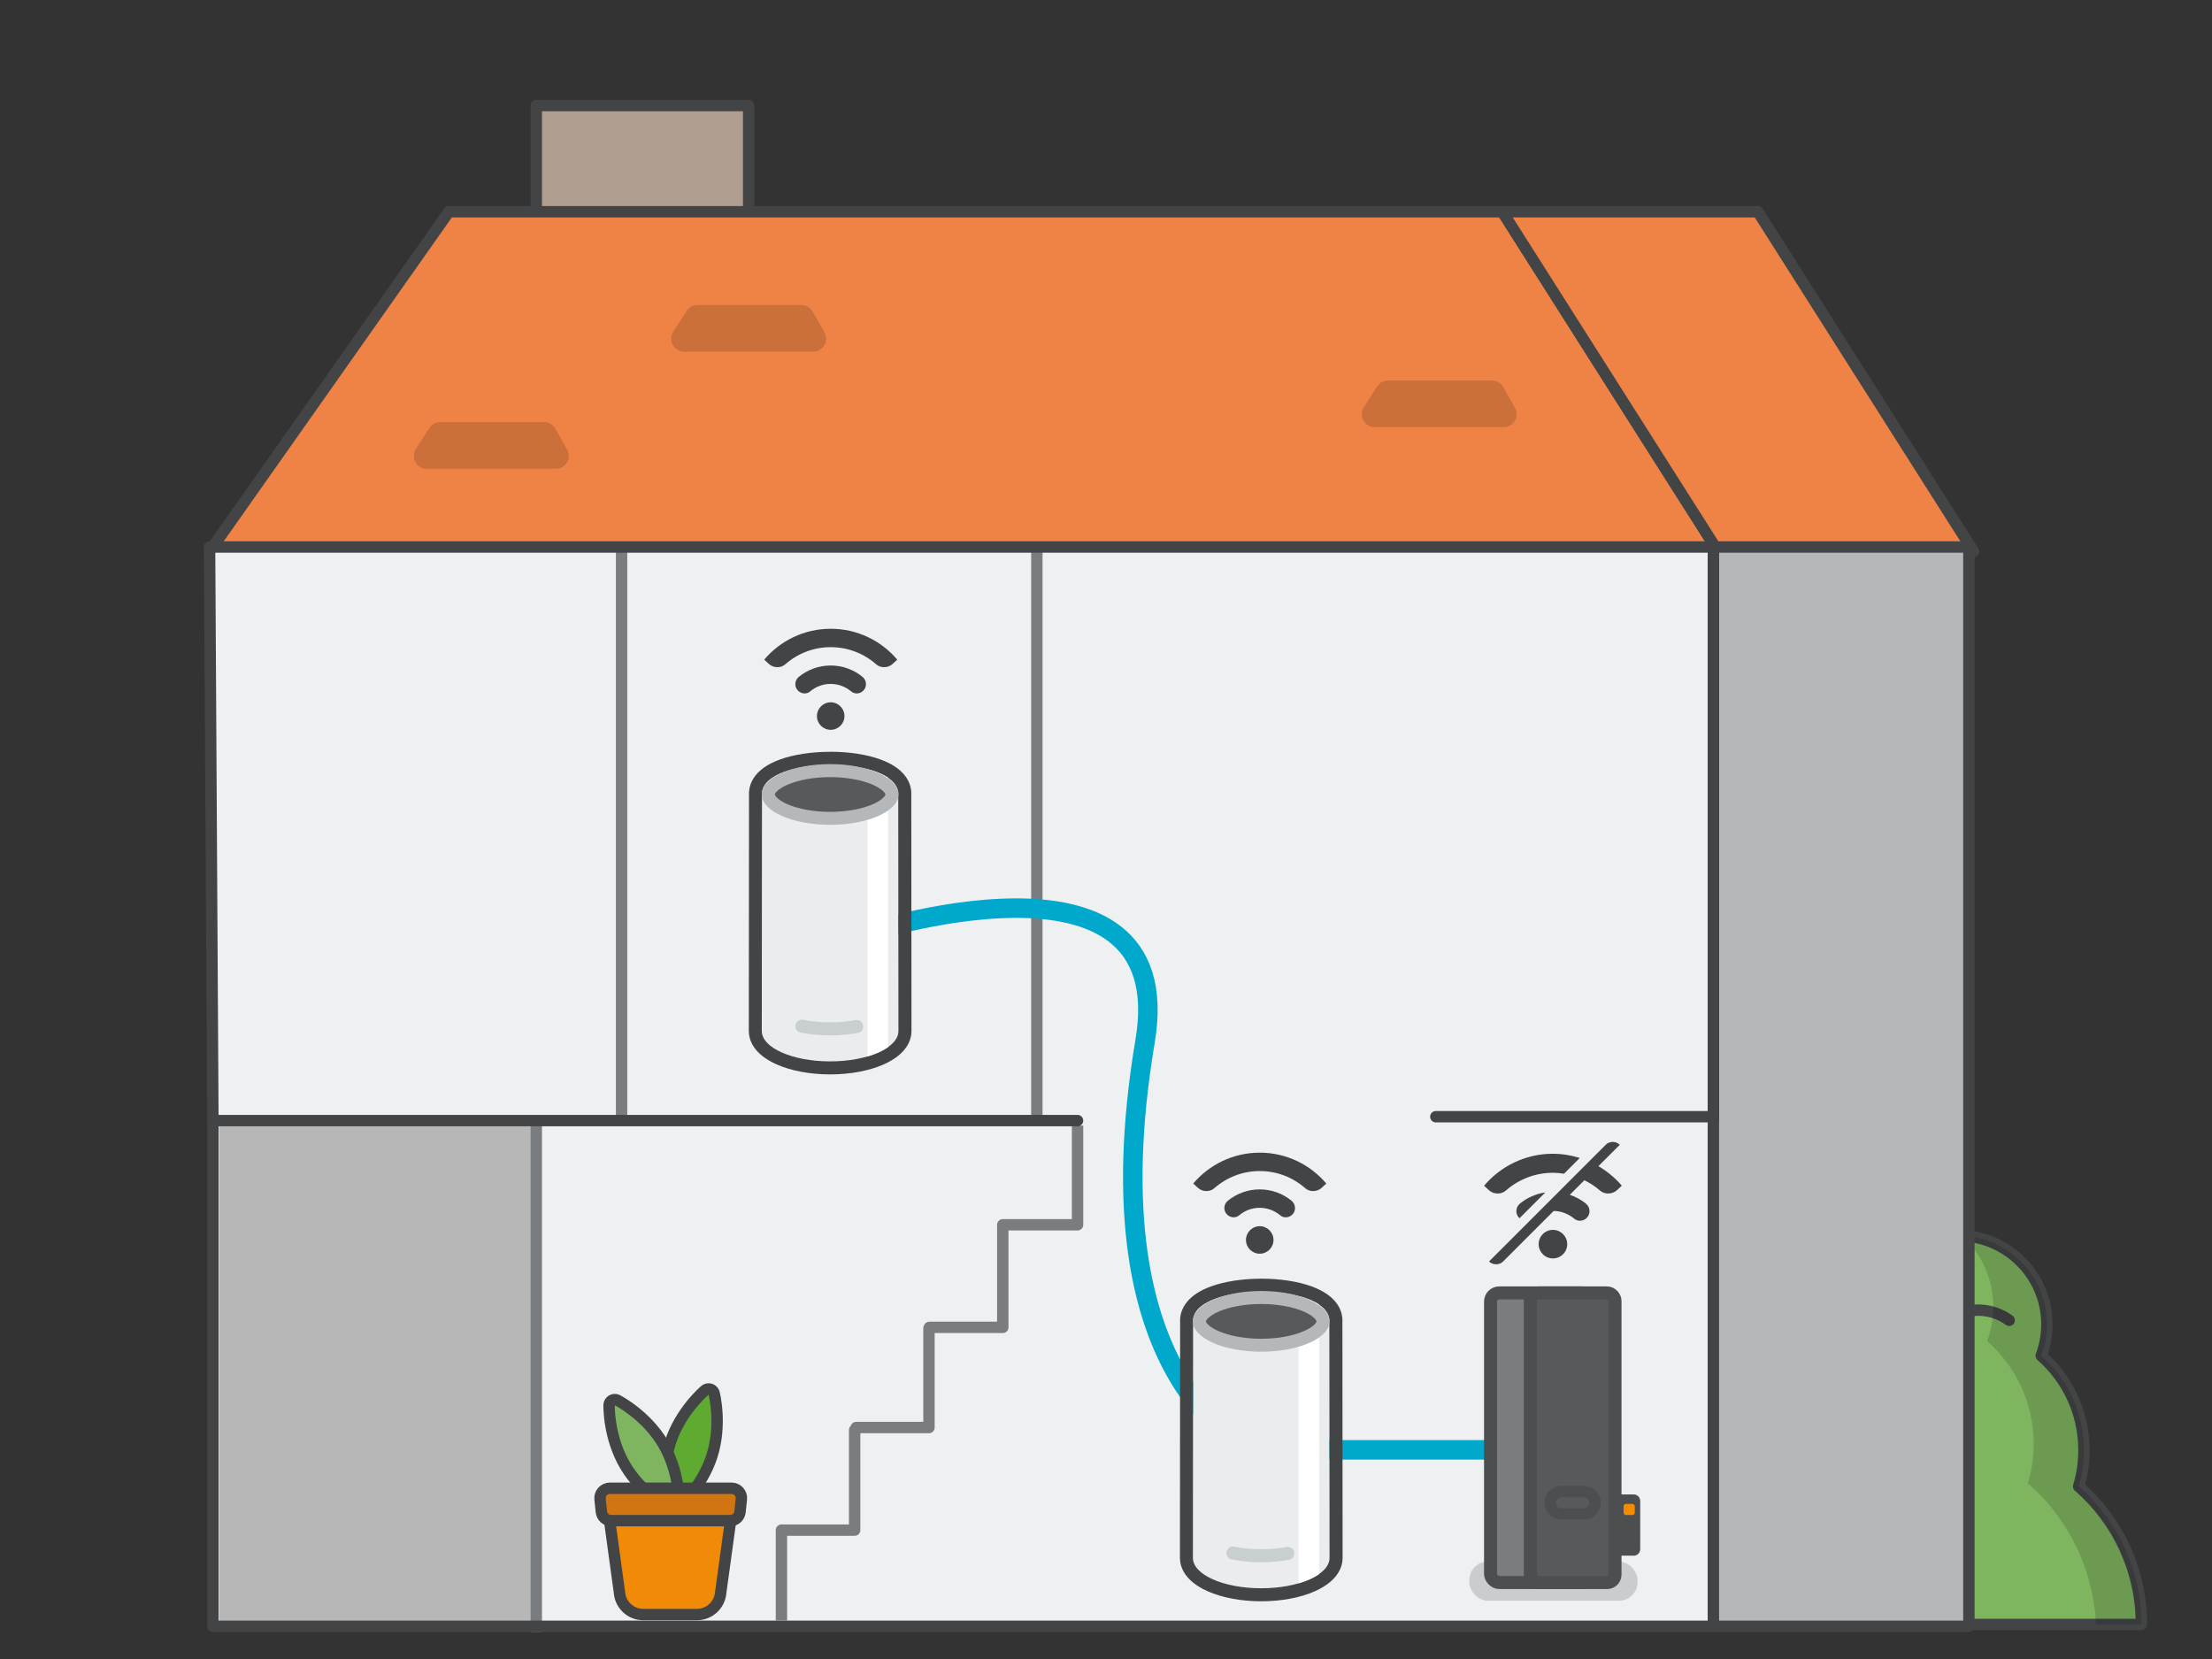
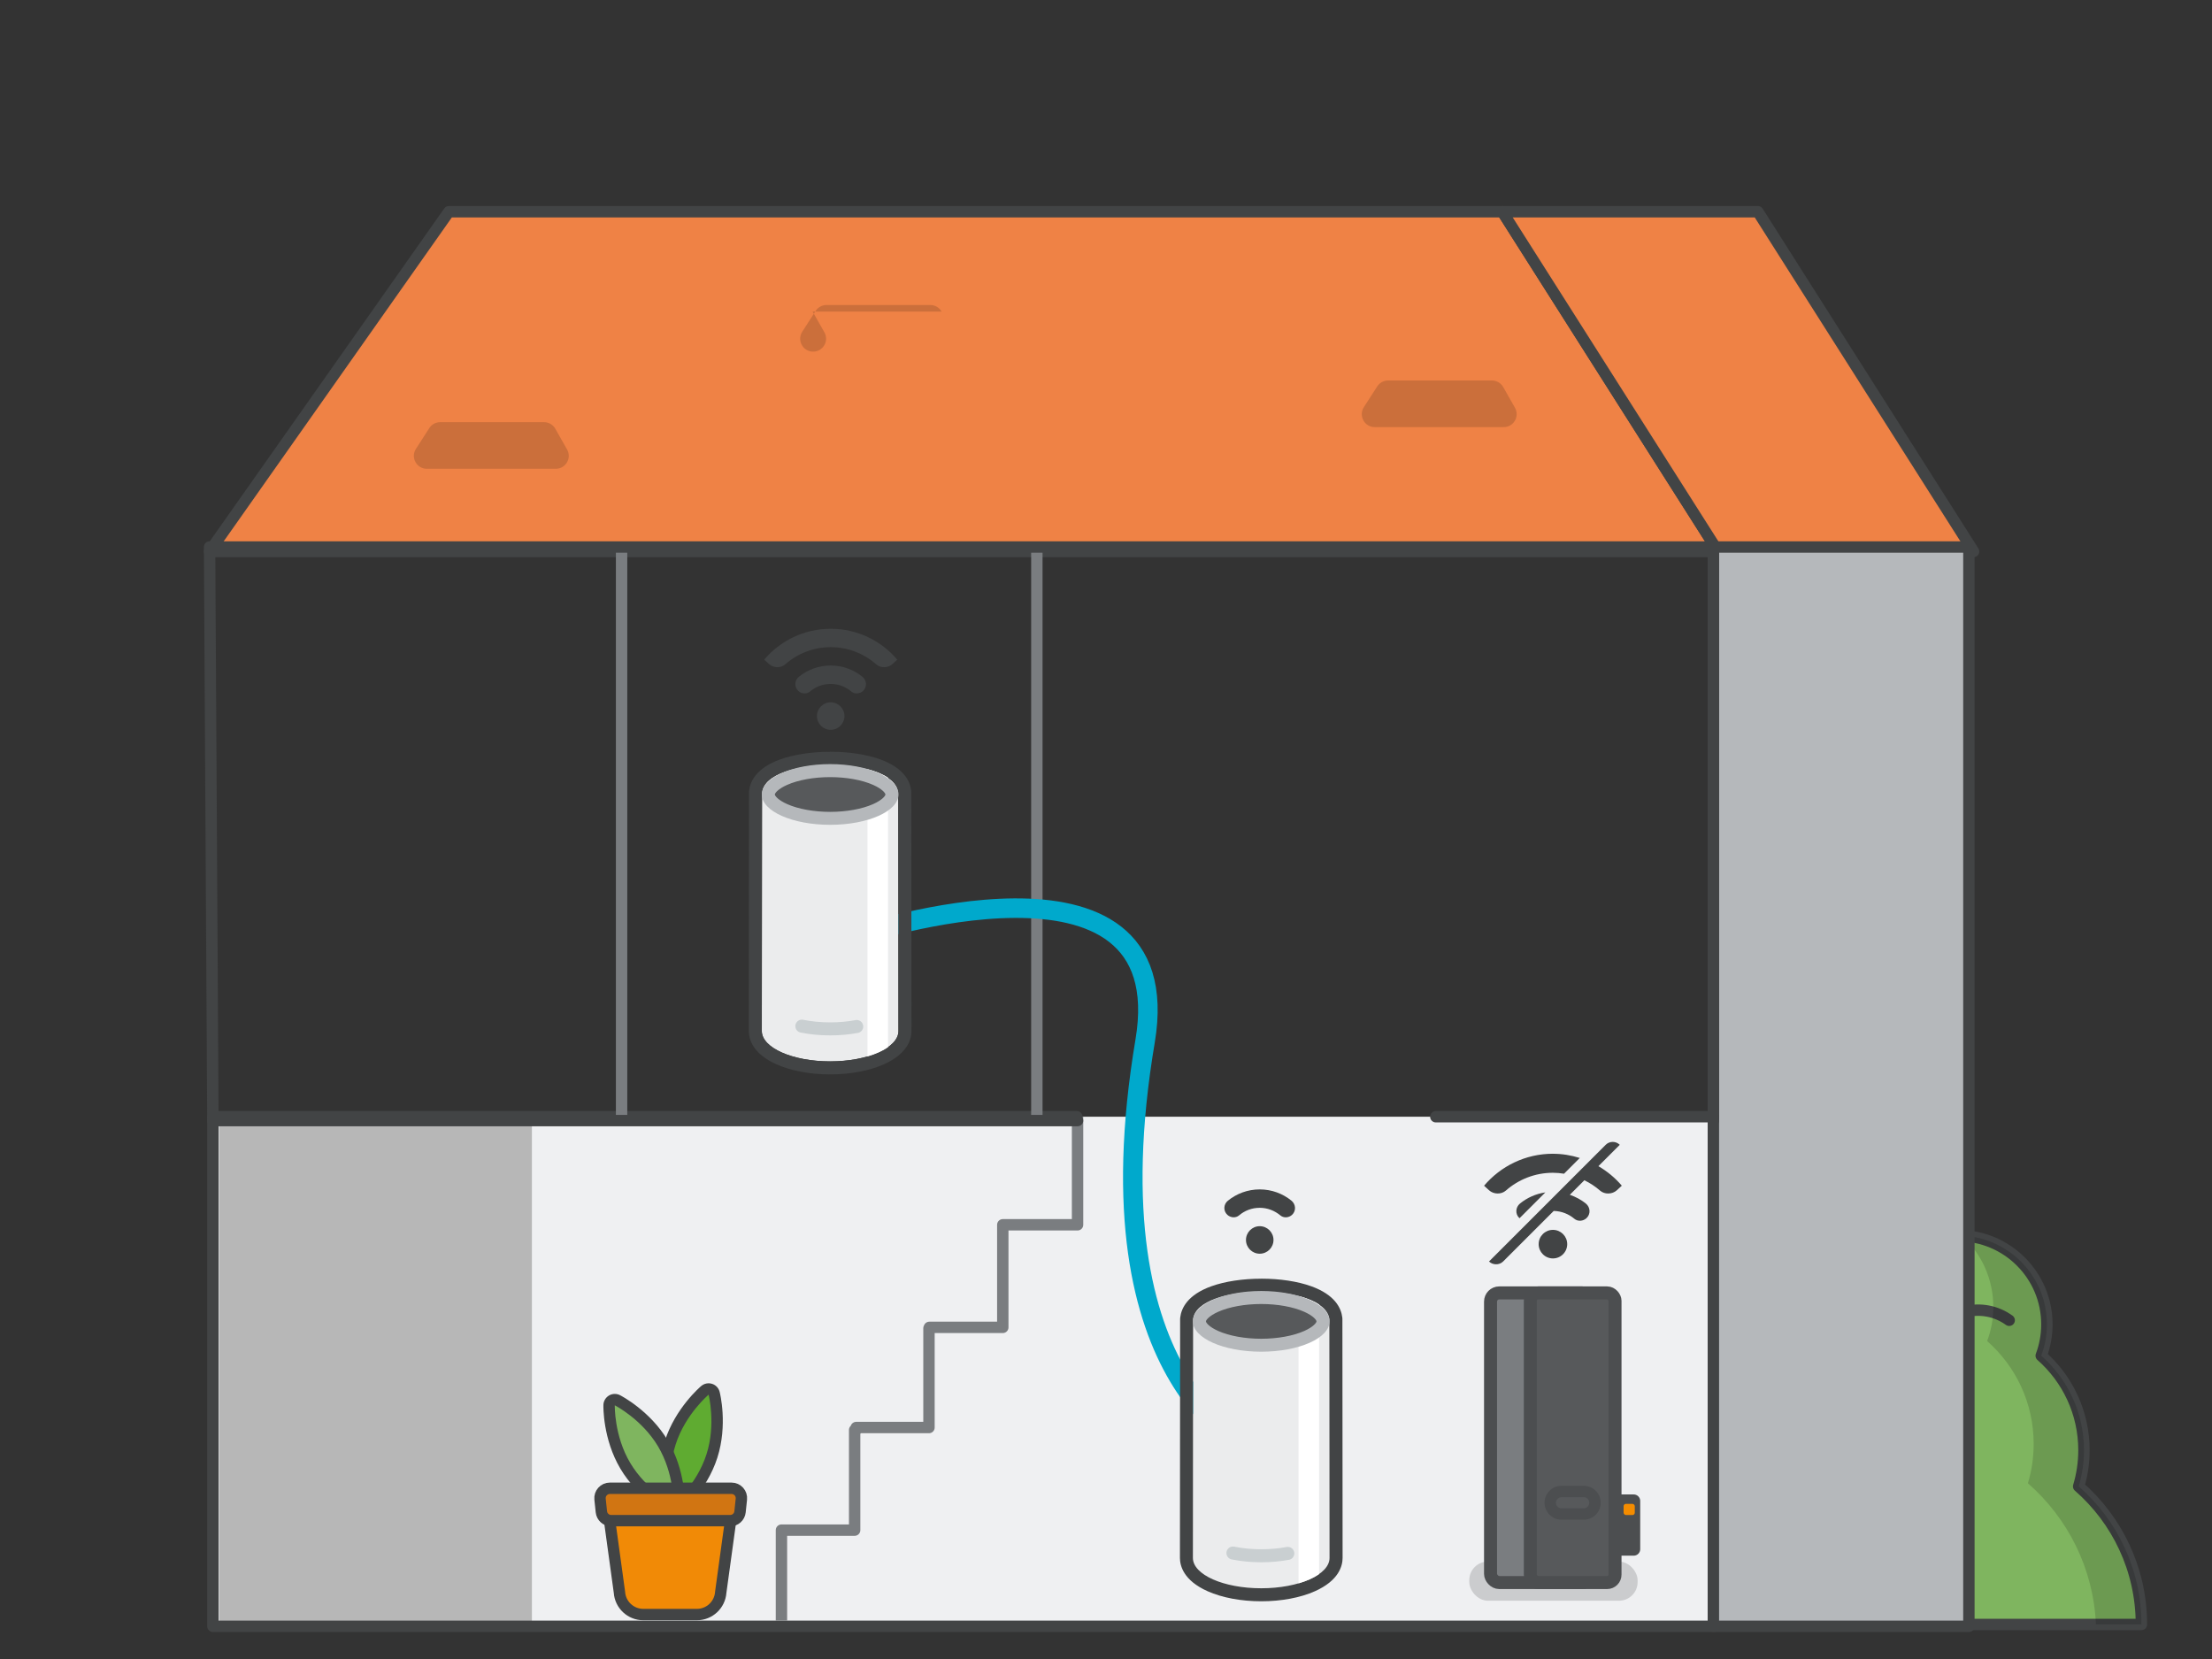
<svg xmlns="http://www.w3.org/2000/svg" id="Laag_1" data-name="Laag 1" viewBox="0 0 679.95 509.97">
  <rect x="0" y="0" width="679.95" height="509.97" fill="#333333" stroke="none" />
  <defs>
    <style>
      .cls-1 {
        fill: #5fab31;
      }

      .cls-1, .cls-2, .cls-3, .cls-4, .cls-5, .cls-6, .cls-7, .cls-8, .cls-9, .cls-10, .cls-11, .cls-12, .cls-13, .cls-14, .cls-15, .cls-16, .cls-17 {
        stroke-width: 0px;
      }

      .cls-2, .cls-18 {
        fill: #57595b;
      }

      .cls-3, .cls-19 {
        fill: #b5b8bb;
      }

      .cls-4 {
        fill: #b7b7b7;
      }

      .cls-5 {
        fill: #f48c00;
      }

      .cls-6, .cls-20, .cls-21, .cls-22, .cls-23 {
        fill: none;
      }

      .cls-7, .cls-16 {
        fill: #424445;
      }

      .cls-24 {
        fill: #f18a06;
      }

      .cls-24, .cls-25, .cls-26, .cls-21, .cls-27, .cls-22, .cls-28, .cls-19, .cls-29, .cls-23, .cls-30, .cls-31 {
        stroke-linejoin: round;
      }

      .cls-24, .cls-25, .cls-26, .cls-21, .cls-22, .cls-23, .cls-30, .cls-31 {
        stroke-linecap: round;
      }

      .cls-24, .cls-25, .cls-27, .cls-22, .cls-28, .cls-19, .cls-23, .cls-30, .cls-31 {
        stroke-width: 3.5px;
      }

      .cls-24, .cls-25, .cls-22, .cls-19, .cls-30, .cls-31 {
        stroke: #424445;
      }

      .cls-25 {
        fill: #ef8245;
      }

      .cls-8, .cls-11, .cls-13 {
        fill: #000;
      }

      .cls-8, .cls-27, .cls-16 {
        fill-rule: evenodd;
      }

      .cls-8, .cls-13, .cls-32 {
        opacity: .15;
      }

      .cls-26 {
        fill: #7a7d80;
      }

      .cls-26, .cls-21, .cls-29, .cls-18 {
        stroke-width: 4px;
      }

      .cls-26, .cls-29, .cls-18 {
        stroke: #4c4e50;
      }

      .cls-20 {
        stroke: #00a9cc;
        stroke-width: 6px;
      }

      .cls-20, .cls-18 {
        stroke-miterlimit: 10;
      }

      .cls-9 {
        fill: #424445;
      }

      .cls-21 {
        stroke: #c9cfd1;
      }

      .cls-10, .cls-28 {
        fill: #eff0f2;
      }

      .cls-27, .cls-23 {
        stroke: #424445;
      }

      .cls-27, .cls-15 {
        fill: #7fb55f;
      }

      .cls-12, .cls-29 {
        fill: #4c4e50;
      }

      .cls-28 {
        stroke: #7a7d80;
        stroke-linecap: square;
      }

      .cls-14 {
        fill: #ebeced;
      }

      .cls-30 {
        fill: #d17512;
      }

      .cls-33 {
        isolation: isolate;
      }

      .cls-31 {
        fill: #b09f91;
      }

      .cls-17 {
        fill: #fff;
      }
    </style>
  </defs>
  <g>
    <g>
-       <rect class="cls-31" x="164.85" y="32.44" width="65.28" height="65.28" />
      <g>
        <path class="cls-27" d="M658.25,499.34c0-16.93-7.47-32.11-19.29-42.44,1.06-3.52,1.63-7.26,1.63-11.12,0-11.57-5.08-21.96-13.14-29.05,1.13-3,1.75-6.24,1.75-9.63,0-15.07-12.22-27.29-27.29-27.29s-27.29,12.22-27.29,27.29c0,3.39.62,6.64,1.75,9.63-8.06,7.09-13.14,17.47-13.14,29.05,0,3.87.57,7.6,1.63,11.12-11.82,10.33-19.29,25.51-19.29,42.44h112.67Z" />
        <path class="cls-23" d="M617.61,405.84c-4.02-2.91-8.91-3.72-13.38-2.67" />
        <path class="cls-8" d="M612.73,401.75c0,3.69-.67,7.22-1.9,10.48,8.77,7.71,14.3,19.01,14.3,31.61,0,4.21-.62,8.27-1.77,12.1,12.21,10.67,20.14,26.1,20.91,43.39h13.99c0-16.93-7.47-32.11-19.29-42.44,1.06-3.52,1.63-7.26,1.63-11.12,0-11.57-5.09-21.96-13.14-29.05,1.13-3,1.75-6.24,1.75-9.63,0-14.68-11.59-26.65-26.13-27.26,5.93,5.43,9.65,13.24,9.65,21.91Z" />
      </g>
      <g>
        <g class="cls-33">
          <rect class="cls-10" x="65.44" y="343.27" width="461.24" height="156.64" />
          <rect class="cls-4" x="67.35" y="344.95" width="96.15" height="154.96" />
          <polygon class="cls-10" points="65.44 343.27 169 343.27 605.22 343.27 526.68 343.27 65.44 343.27" />
        </g>
        <polyline class="cls-28" points="331.23 344.95 331.23 376.49 308.25 376.49 308.25 408.02 285.68 408.02 285.68 408.29 285.56 408.29 285.56 438.81 263.19 438.81 263.19 439.56 262.71 439.56 262.71 470.35 240.21 470.35 240.21 496.38" />
        <g class="cls-33">
          <polygon class="cls-25" points="461.81 65.08 528.12 169.52 64.42 169.52 137.99 65.08 461.81 65.08" />
          <polygon class="cls-25" points="461.81 65.08 540.35 65.08 606.66 169.52 528.12 169.52 461.81 65.08" />
        </g>
-         <line class="cls-28" x1="164.85" y1="344.93" x2="164.85" y2="499.91" />
        <g class="cls-32">
          <path class="cls-11" d="M462.07,118.97l3.62,6.38c1.5,2.65-.41,5.94-3.46,5.94h-39.65c-3.15,0-5.05-3.49-3.34-6.13l4.11-6.38c.73-1.14,1.99-1.82,3.34-1.82h31.92c1.43,0,2.75.77,3.46,2.01Z" />
        </g>
        <g class="cls-32">
          <path class="cls-11" d="M170.69,131.78l3.62,6.38c1.5,2.65-.41,5.94-3.46,5.94h-39.65c-3.15,0-5.05-3.49-3.34-6.13l4.11-6.38c.73-1.14,1.99-1.82,3.34-1.82h31.92c1.43,0,2.75.77,3.46,2.01Z" />
        </g>
        <g class="cls-32">
-           <path class="cls-11" d="M249.79,95.77l3.62,6.38c1.5,2.65-.41,5.94-3.46,5.94h-39.65c-3.15,0-5.05-3.49-3.34-6.13l4.11-6.38c.73-1.14,1.99-1.82,3.34-1.82h31.92c1.43,0,2.75.77,3.46,2.01Z" />
+           <path class="cls-11" d="M249.79,95.77l3.62,6.38c1.5,2.65-.41,5.94-3.46,5.94c-3.15,0-5.05-3.49-3.34-6.13l4.11-6.38c.73-1.14,1.99-1.82,3.34-1.82h31.92c1.43,0,2.75.77,3.46,2.01Z" />
        </g>
        <polyline class="cls-22" points="331 343.27 65.44 343.27 65.44 499.91 526.68 499.91 526.68 343.27" />
        <g class="cls-33">
-           <polygon class="cls-10" points="526.68 168.14 526.68 346 65.44 346 64.42 168.14 526.68 168.14" />
          <polygon class="cls-10" points="64.42 168.14 169 168.14 605.22 168.14 526.68 168.14 64.42 168.14" />
        </g>
        <rect class="cls-19" x="526.68" y="168.14" width="78.54" height="331.77" />
        <line class="cls-28" x1="191.07" y1="168.97" x2="191.07" y2="343.63" />
        <line class="cls-28" x1="318.72" y1="168.97" x2="318.72" y2="343.63" />
        <line class="cls-22" x1="526.68" y1="344.46" x2="526.68" y2="168.14" />
        <polyline class="cls-22" points="526.68 168.14 64.42 168.14 65.44 344.46 277.98 344.46 331.23 344.46" />
      </g>
    </g>
    <line class="cls-22" x1="441.36" y1="343.27" x2="526.68" y2="343.27" />
  </g>
  <rect class="cls-6" x="-1" width="679.95" height="508.72" />
  <g>
    <g>
      <path class="cls-1" d="M207.03,464.09c-.18,0-.36-.03-.53-.08-.57-.18-1.01-.65-1.16-1.23-.1-.39-2.41-9.65.68-19.3,3.1-9.66,10.36-15.84,10.67-16.1.32-.27.72-.41,1.13-.41.18,0,.36.03.53.08.57.18,1.01.65,1.16,1.23.1.39,2.41,9.65-.68,19.3-3.1,9.66-10.36,15.84-10.67,16.1-.32.27-.72.41-1.13.41Z" />
      <path class="cls-7" d="M217.82,428.71s2.32,9.05-.65,18.33c-2.98,9.29-10.13,15.3-10.13,15.3,0,0-2.32-9.05.65-18.33,2.98-9.29,10.13-15.3,10.13-15.3M217.82,425.21c-.81,0-1.61.28-2.25.82-.32.27-7.96,6.78-11.21,16.91-3.25,10.13-.82,19.86-.71,20.27.3,1.17,1.18,2.09,2.32,2.46.35.11.71.17,1.07.17.81,0,1.61-.28,2.25-.82.32-.27,7.96-6.78,11.21-16.91,3.25-10.13.82-19.86.71-20.27-.3-1.17-1.18-2.1-2.32-2.46-.35-.11-.71-.17-1.07-.17h0Z" />
    </g>
    <g>
      <path class="cls-15" d="M207.03,464.09c-.27,0-.55-.06-.8-.19-.36-.18-8.83-4.58-14.01-13.3-5.18-8.72-5.01-18.26-5-18.66.01-.6.34-1.15.85-1.46.28-.16.58-.25.89-.25.27,0,.55.06.8.19.36.18,8.83,4.58,14.01,13.3,5.18,8.71,5.01,18.26,5,18.66-.01.6-.34,1.15-.85,1.46-.27.16-.58.25-.89.25Z" />
      <path class="cls-9" d="M188.98,431.98s8.32,4.25,13.3,12.63c4.99,8.38,4.75,17.72,4.75,17.72,0,0-8.32-4.25-13.3-12.63-4.99-8.38-4.75-17.72-4.75-17.72M188.98,428.48c-.62,0-1.24.16-1.79.49-1.03.62-1.68,1.72-1.71,2.92-.01.42-.2,10.45,5.24,19.6,5.44,9.14,14.34,13.77,14.72,13.96.5.26,1.05.38,1.59.38.62,0,1.24-.16,1.79-.49,1.03-.62,1.68-1.72,1.71-2.92.01-.42.2-10.45-5.24-19.6s-14.34-13.77-14.72-13.96c-.5-.26-1.05-.38-1.59-.38h0Z" />
    </g>
    <path class="cls-24" d="M214.21,496.3h-16.47c-3.87,0-7.08-3-7.33-6.86l-3.35-24.39h37.84l-3.35,24.39c-.26,3.86-3.46,6.86-7.33,6.86Z" />
    <path class="cls-30" d="M224.47,467.44h-36.59c-1.56,0-2.86-1.18-3.02-2.72l-.41-3.89c-.19-1.79,1.22-3.35,3.02-3.35h37.4c1.8,0,3.21,1.56,3.02,3.35l-.41,3.89c-.16,1.55-1.47,2.72-3.02,2.72Z" />
  </g>
  <path class="cls-16" d="M497.9,351.91l-6.56,6.56c2.72,1.59,5.16,3.61,7.19,6l-1.52,1.4c-1.39,1.28-3.75,1.36-5.17.11-1.44-1.27-3.08-2.33-4.82-3.18l-4.47,4.47c1.8.62,3.48,1.51,4.93,2.69,1.41,1.15,1.53,3.26.19,4.49h0c-1.05.97-2.67,1.09-3.75.17-1.72-1.45-3.92-2.33-6.32-2.39l-15.55,15.54c-1.21,1.21-3.25,1.09-4.34,0l35.86-35.86c1.2-1.2,3.14-1.2,4.34,0ZM477.36,354.65c-8.47,0-16.07,3.82-21.17,9.83l1.52,1.39c1.4,1.28,3.74,1.36,5.17.11,3.87-3.41,8.94-5.48,14.48-5.48,1.16,0,2.3.11,3.41.29l4.84-4.84c-2.61-.82-5.38-1.29-8.26-1.29ZM467.05,374.44c-1.34-1.23-1.22-3.34.19-4.49,2.19-1.78,4.86-2.99,7.79-3.42l-7.94,7.94s0,0,0,0c0,0,0,0,0,0,0,0-.01,0-.02-.01h0ZM472.97,382.44c0-2.42,1.96-4.39,4.39-4.39s4.39,1.97,4.39,4.39-1.97,4.39-4.39,4.39-4.39-1.97-4.39-4.39Z" />
-   <line class="cls-20" x1="387" y1="445.67" x2="481.45" y2="445.67" />
  <g>
    <rect class="cls-13" x="451.64" y="480.01" width="51.75" height="12.04" rx="5.73" ry="5.73" />
    <g>
      <rect class="cls-26" x="458.18" y="397.43" width="30.88" height="89.03" rx="2.67" ry="2.67" />
      <rect class="cls-29" x="496.8" y="461.38" width="5.39" height="14.82" />
      <rect class="cls-18" x="470.41" y="397.43" width="26.03" height="89.03" rx="2.42" ry="2.42" />
      <rect class="cls-5" x="499.08" y="462.27" width="3.44" height="3.44" rx=".72" ry=".72" />
      <path class="cls-12" d="M486.84,460.23c.95,0,1.7.77,1.7,1.7s-.77,1.7-1.7,1.7h-6.85c-.95,0-1.7-.77-1.7-1.7s.77-1.7,1.7-1.7h6.85M486.84,456.72h-6.85c-2.88,0-5.21,2.33-5.21,5.21s2.33,5.21,5.21,5.21h6.85c2.88,0,5.21-2.33,5.21-5.21s-2.33-5.21-5.21-5.21h0Z" />
    </g>
  </g>
  <path class="cls-20" d="M386,446s-52-19-34-126c11.06-65.77-88.65-32.36-88.65-32.36" />
  <g>
    <path class="cls-14" d="M276.11,243.52c-1.35-11.23-40.52-11.22-41.87,0l-.06,73.41c0,5.16,9.4,9.33,21,9.33s21-4.18,21-9.33l-.06-73.41Z" />
    <path class="cls-7" d="M255.18,235.1c10.13,0,20.25,2.81,20.93,8.42l.06,73.41c0,5.16-9.4,9.33-21,9.33s-21-4.18-21-9.33l.06-73.41c.67-5.61,10.8-8.42,20.94-8.42M255.18,231.1c-5.73,0-11.19.83-15.38,2.34-7.24,2.62-9.18,6.67-9.53,9.6-.02.16-.03.31-.03.47l-.06,73.41c0,2.42,1.11,6.96,8.53,10.26,4.47,1.99,10.32,3.08,16.47,3.08s12.01-1.09,16.47-3.08c7.42-3.3,8.53-7.84,8.53-10.26l-.06-73.42c0-.16,0-.32-.03-.48-.35-2.93-2.29-6.98-9.53-9.6-4.18-1.51-9.64-2.34-15.37-2.34h0Z" />
    <path class="cls-21" d="M246.48,315.43c2.65.54,5.6.84,8.7.84,2.9,0,5.66-.26,8.17-.73" />
    <path class="cls-17" d="M266.65,324.75c2.54-.74,4.7-1.71,6.32-2.86v-82.84c-1.64-1.11-3.82-1.99-6.32-2.63v88.33Z" />
    <g>
      <path class="cls-2" d="M255.18,251.55c-10.87,0-19-3.87-19-7.33s8.12-7.33,19-7.33,19,3.87,19,7.33-8.12,7.33-19,7.33Z" />
      <path class="cls-3" d="M255.18,238.88c4.99,0,9.81.87,13.22,2.39,2.82,1.26,3.77,2.55,3.77,2.95s-.95,1.69-3.77,2.95c-3.42,1.52-8.23,2.39-13.22,2.39s-9.81-.87-13.22-2.39c-2.82-1.26-3.78-2.55-3.78-2.95s.95-1.69,3.77-2.95c3.42-1.52,8.24-2.39,13.22-2.39M255.18,234.88c-11.6,0-21,4.18-21,9.33s9.4,9.33,21,9.33,21-4.18,21-9.33-9.4-9.33-21-9.33h0Z" />
    </g>
  </g>
  <g>
    <g>
      <path class="cls-14" d="M408.63,405.48c-1.35-11.23-40.52-11.22-41.87,0l-.06,73.41c0,5.16,9.4,9.33,21,9.33s21-4.18,21-9.33l-.06-73.41Z" />
      <path class="cls-7" d="M387.7,397.06c10.13,0,20.25,2.81,20.93,8.42l.06,73.41c0,5.16-9.4,9.33-21,9.33s-21-4.18-21-9.33l.06-73.41c.67-5.61,10.81-8.42,20.94-8.42M387.7,393.06c-5.73,0-11.19.83-15.38,2.34-7.24,2.62-9.18,6.67-9.53,9.6-.02.16-.03.31-.03.47l-.06,73.41c0,2.42,1.11,6.96,8.53,10.26,4.47,1.99,10.32,3.08,16.47,3.08s12.01-1.09,16.47-3.08c7.42-3.3,8.53-7.84,8.53-10.26l-.06-73.42c0-.16,0-.32-.03-.47-.35-2.94-2.29-6.98-9.53-9.6-4.18-1.51-9.64-2.34-15.37-2.34h0Z" />
      <path class="cls-21" d="M378.99,477.39c2.65.54,5.6.84,8.7.84,2.9,0,5.66-.26,8.17-.73" />
      <path class="cls-17" d="M399.16,486.71c2.54-.74,4.7-1.71,6.32-2.86v-82.84c-1.64-1.11-3.82-1.99-6.32-2.63v88.33Z" />
      <g>
        <path class="cls-2" d="M387.69,413.51c-10.87,0-19-3.87-19-7.33s8.12-7.33,19-7.33,19,3.87,19,7.33-8.12,7.33-19,7.33Z" />
        <path class="cls-3" d="M387.69,400.84c4.99,0,9.81.87,13.22,2.39,2.82,1.26,3.77,2.55,3.77,2.95s-.95,1.69-3.77,2.95c-3.42,1.52-8.24,2.39-13.22,2.39s-9.81-.87-13.22-2.39c-2.82-1.26-3.77-2.55-3.77-2.95s.95-1.69,3.77-2.95c3.42-1.52,8.24-2.39,13.22-2.39M387.69,396.84c-11.6,0-21,4.18-21,9.33s9.4,9.33,21,9.33,21-4.18,21-9.33-9.4-9.33-21-9.33h0Z" />
      </g>
    </g>
    <g>
      <path class="cls-7" d="M387.23,385.38c2.34,0,4.23-1.9,4.23-4.23s-1.9-4.23-4.23-4.23-4.23,1.9-4.23,4.23,1.89,4.23,4.23,4.23Z" />
-       <path class="cls-7" d="M387.23,354.32c-8.19,0-15.52,3.69-20.44,9.49l1.47,1.35c1.35,1.23,3.61,1.31,4.99.1,3.74-3.29,8.63-5.29,13.99-5.29s10.25,2,13.99,5.29c1.37,1.21,3.65,1.14,4.99-.1l1.47-1.35c-4.92-5.8-12.25-9.49-20.44-9.49h-.02Z" />
      <path class="cls-7" d="M387.23,365.61c-3.7,0-7.1,1.3-9.78,3.47-1.37,1.1-1.48,3.14-.18,4.34,1.01.93,2.58,1.06,3.62.17,1.71-1.45,3.91-2.32,6.33-2.32s4.61.89,6.33,2.32c1.05.89,2.61.77,3.62-.16,1.3-1.2,1.17-3.23-.18-4.35-2.67-2.17-6.07-3.47-9.78-3.47h.02Z" />
    </g>
  </g>
  <g>
    <path class="cls-7" d="M255.35,224.34c2.34,0,4.23-1.9,4.23-4.23s-1.9-4.23-4.23-4.23-4.23,1.9-4.23,4.23,1.89,4.23,4.23,4.23Z" />
    <path class="cls-7" d="M255.35,193.28c-8.19,0-15.52,3.69-20.44,9.49l1.47,1.35c1.35,1.23,3.61,1.31,4.99.1,3.74-3.29,8.63-5.29,13.99-5.29s10.25,2,13.99,5.29c1.37,1.21,3.65,1.14,4.99-.1l1.47-1.35c-4.92-5.8-12.25-9.49-20.44-9.49h-.02Z" />
    <path class="cls-7" d="M255.35,204.57c-3.7,0-7.1,1.3-9.78,3.47-1.37,1.1-1.48,3.14-.18,4.34,1.01.93,2.58,1.06,3.62.17,1.71-1.45,3.91-2.32,6.33-2.32s4.61.89,6.33,2.32c1.05.89,2.61.77,3.62-.16,1.3-1.2,1.17-3.23-.18-4.35-2.67-2.17-6.07-3.47-9.78-3.47h.02Z" />
  </g>
</svg>